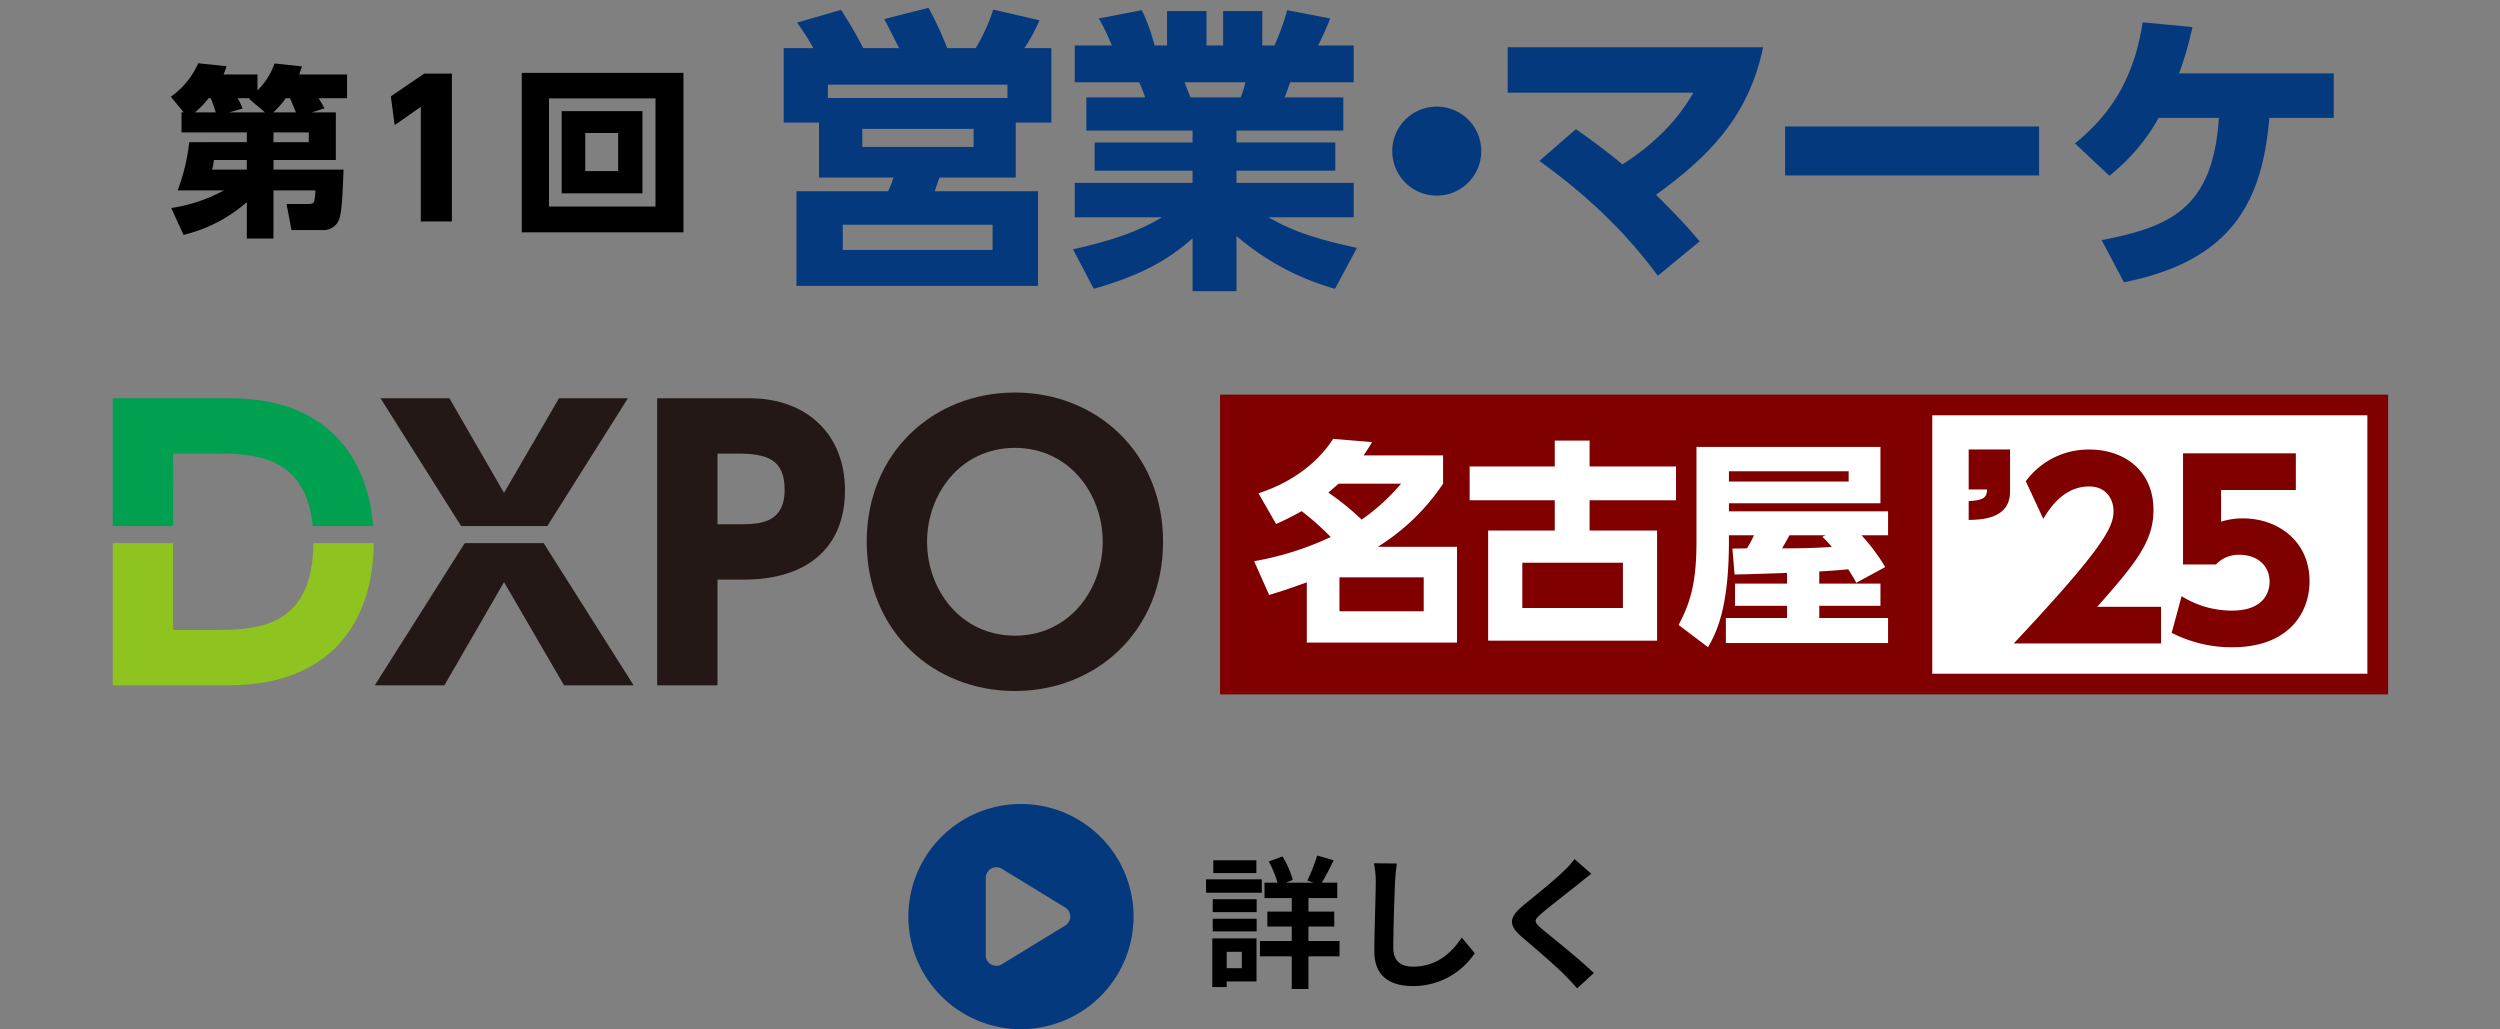
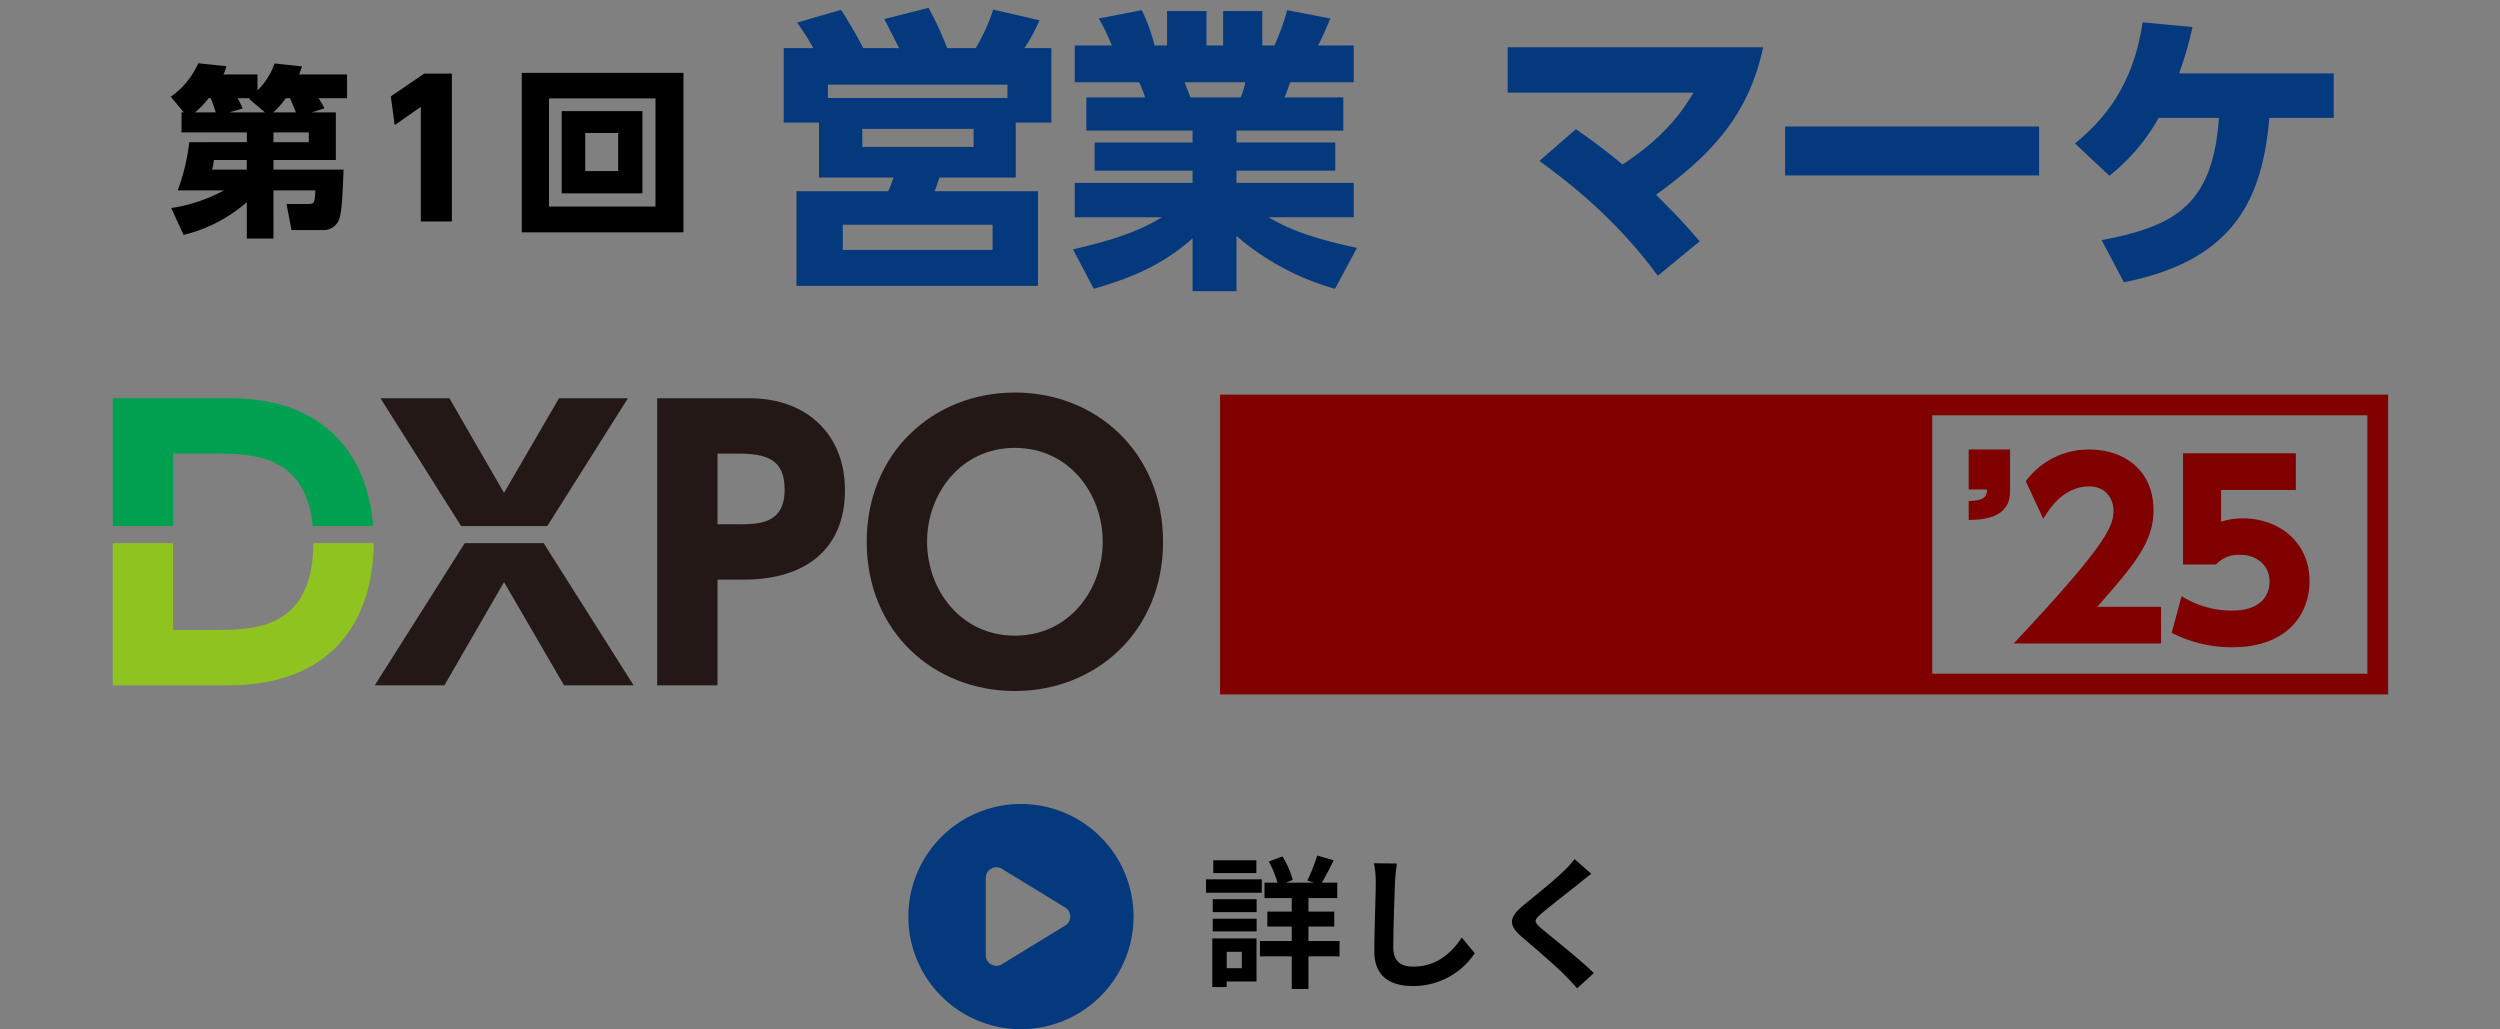
<svg xmlns="http://www.w3.org/2000/svg" width="666.04" height="274.19" viewBox="0 0 666.04 274.19">
  <rect x="0" y="0" width="666.04" height="274.19" fill="#808080" stroke="none" />
  <g id="logo-ng25-sales-detail" transform="translate(-1429 -1915.349)">
    <rect id="長方形_2337" data-name="長方形 2337" width="666.04" height="274.19" transform="translate(1429 1915.349)" fill="none" />
    <g id="グループ_15670" data-name="グループ 15670" transform="translate(35)">
      <g id="グループ_15669" data-name="グループ 15669" transform="translate(45.788 3.425)">
        <g id="グループ_15561" data-name="グループ 15561" transform="translate(1547 1914)">
          <g id="グループ_14734" data-name="グループ 14734" transform="translate(10 0)">
            <path id="パス_12127" data-name="パス 12127" d="M88.92,523.061c-.632-1.266-2.609-5.138-3.952-7.748l11.779-3a86.879,86.879,0,0,1,4.979,10.751h7.59a48.617,48.617,0,0,0,4.665-10.277l12.334,2.845a43.376,43.376,0,0,1-4.032,7.432h7.193V542.9h-9.487V557.53H99.671c-.791,2.213-.949,2.767-1.264,3.636h27.512v25.219H61.566V561.166H85.995a25.769,25.769,0,0,0,1.423-3.636H67.574V542.9H58.167V523.061h7.906a63.429,63.429,0,0,0-4.349-6.8l11.7-3.4a103.044,103.044,0,0,1,5.929,10.2ZM69.946,536.343h47.83v-3.558H69.946ZM113.823,570.1H73.9v6.721h39.924Zm-5.059-25.535H79.117v4.823h29.647Z" transform="translate(-58.167 -512.31)" fill="#05397d" />
            <path id="パス_12128" data-name="パス 12128" d="M188.993,587.045a68.693,68.693,0,0,1-26.246-14.073v14.706h-11.7V573.6c-7.115,6.324-14.7,10.12-26.326,13.44l-5.533-10.515c11.148-2.53,17.63-4.9,23.718-8.538H119.661v-9.171h31.385v-3.24H124.957v-7.51h26.089v-3.163h-28.3v-8.855H138.4a34.621,34.621,0,0,0-1.581-4.031H119.661v-9.8h9.882a54.729,54.729,0,0,0-3.479-7.194l11.462-2.213a50.436,50.436,0,0,1,3.4,9.407h3.321v-9.171h10.516v9.171h4.426v-9.171h10.435v9.171h3.242a67.684,67.684,0,0,0,3.4-9.407l11.464,2.213c-.869,2.134-1.977,4.743-3.241,7.194h9.486v9.8H177.056c-.474,1.263-1.028,3-1.5,4.031h15.654v8.855H162.747v3.163h26.326v7.51H162.747v3.24h31.227v9.171H171.285c4.11,2.372,9.645,5.218,23.559,8.143Zm-25.14-50.992a24,24,0,0,0,1.266-4.031H148.912c.236.632,1.5,3.872,1.581,4.031Z" transform="translate(-42.115 -512.178)" fill="#05397d" />
-             <path id="パス_12129" data-name="パス 12129" d="M210.247,545.011a11.859,11.859,0,1,1-11.859-11.859A11.843,11.843,0,0,1,210.247,545.011Z" transform="translate(-24.399 -506.827)" fill="#05397d" />
            <path id="パス_12130" data-name="パス 12130" d="M229.056,542.453c2.608,1.82,7.113,4.981,12.411,9.408,12.175-7.827,16.918-15.811,18.9-19.132H210.872V520.635h68.069c-3.953,18.815-14.864,29.408-28.54,39.29,6.244,6.326,6.957,6.957,11.621,12.413l-11.146,9.171c-11.148-15.178-23.559-24.746-31.545-30.6Z" transform="translate(-17.996 -510.12)" fill="#05397d" />
            <path id="パス_12131" data-name="パス 12131" d="M337.061,537.347V550.39H269.389V537.347Z" transform="translate(-2.602 -505.724)" fill="#05397d" />
            <path id="パス_12132" data-name="パス 12132" d="M337.649,573.4c18.261-3.557,29.646-8.377,31.228-32.571H352.828A51.623,51.623,0,0,1,339.7,556.248l-9.171-8.617c10.04-8.064,15.891-18.1,18.027-32.255l13.28,1.264a93.749,93.749,0,0,1-3.557,12.334h41.189v11.858H382.316c-1.9,22.294-9.882,38.027-38.738,43.8Z" transform="translate(13.483 -511.503)" fill="#05397d" />
          </g>
        </g>
        <path id="パス_15633" data-name="パス 15633" d="M-31.948-29.057l3.381-1.078a22.238,22.238,0,0,0-1.568-2.7h7.6v-6.321H-35.28c.294-.882.441-1.225.735-2.156l-7.3-.784a19.22,19.22,0,0,1-4.557,7.2v-4.263h-9.065a11.556,11.556,0,0,0,.784-2.205l-7.5-.784a21.684,21.684,0,0,1-7.3,8.918l3.43,4.165h-.588v5.341h17.4v2.6H-64.582A51.844,51.844,0,0,1-67.669-8.281h12.348a42.638,42.638,0,0,1-14.063,4.7L-66.1,3.577A39.766,39.766,0,0,0-49.245-5.145v9.7h7.1V-8.281h11.172c-.2,3.283-.245,3.626-1.862,3.626h-5.831L-37.338,2.3h8.428A4.465,4.465,0,0,0-25.137.392c1.127-1.617,1.323-5.292,1.666-14.21H-42.14v-2.548h16.611V-29.057Zm-10.241,0a25.224,25.224,0,0,0,3.332-3.773h1.127c.294.686.539,1.225,1.568,3.773Zm.049,7.938v-2.6h9.408v2.6Zm-20.923-7.938a22.447,22.447,0,0,0,3.626-3.773h.588a33.869,33.869,0,0,1,1.323,3.773Zm9.114,0,3.577-1.029A15.97,15.97,0,0,0-51.7-32.83h3.332l-.245.2,4.214,3.577Zm4.7,12.691v2.548h-9.261a12.244,12.244,0,0,0,.49-2.548ZM-10.878-33.32l1.029,7.644,6.958-4.851V0H5.39V-39.4H-1.96ZM24.01-39.592V2.891H67.081V-39.592Zm35.623,6.811V-3.969H31.262V-32.781ZM34.643-29.4V-7.5H56.154V-29.4Zm15.043,5.831v10.143H40.915V-23.569Z" transform="translate(1463.212 1970.924)" />
      </g>
      <g id="グループ_16247" data-name="グループ 16247" transform="translate(1242.269 2)">
        <g id="logo-dxpo" transform="translate(181.769 2017.924)">
          <path id="パス_12109" data-name="パス 12109" d="M739.134,80.711h10.845c9.975,0,24.536.085,26.35,19.307h16.1c-1.414-18.413-12.419-34.049-38.075-34.049h-31.3v34.049h16.075Z" transform="translate(-723.059 -64.445)" fill="#00a051" />
          <path id="パス_12110" data-name="パス 12110" d="M749.5,115.8H739.134V92.671H723.059V130.54h30.82c27.8,0,38.579-17.479,38.709-37.869H776.51C776.341,115.786,760.666,115.8,749.5,115.8Z" transform="translate(-723.059 -52.539)" fill="#8fc31f" />
          <path id="パス_12111" data-name="パス 12111" d="M795.307,92.671,771.341,130.54h18.549l15.886-27.49,15.98,27.49H840.3L816.338,92.671Z" transform="translate(-701.531 -52.539)" fill="#231815" />
          <path id="パス_12112" data-name="パス 12112" d="M838.312,65.969H819.953L805.3,91.175,790.752,65.969H772.394l21.478,34.05h22.962Z" transform="translate(-701.062 -64.445)" fill="#231815" />
          <path id="パス_12113" data-name="パス 12113" d="M847.915,65.969H823.373v76.476H839.45V114.29h7.038c16.646,0,26.921-8.372,26.921-23.78C873.409,75.669,863.325,65.969,847.915,65.969Zm-3.234,33.577H839.45V80.711h5.231c7.8,0,12.653,1.429,12.653,9.609C857.334,99.546,850.389,99.546,844.681,99.546Z" transform="translate(-678.332 -64.445)" fill="#231815" />
          <path id="パス_12114" data-name="パス 12114" d="M901.462,64.915c-21.593,0-39.477,15.887-39.477,39.761,0,23.971,17.884,39.761,39.477,39.761,21.687,0,39.475-15.98,39.475-39.761C940.937,80.992,923.244,64.915,901.462,64.915Zm0,64.779c-14.459,0-23.4-12.271-23.4-25.018S887,79.66,901.462,79.66s23.4,12.271,23.4,25.016S915.919,129.694,901.462,129.694Z" transform="translate(-661.115 -64.915)" fill="#231815" />
        </g>
        <g id="コンポーネント_108_9" data-name="コンポーネント 108 – 9" transform="translate(476.769 2018.483)">
-           <path id="パス_14599" data-name="パス 14599" d="M0,0H304.4V74.357H0Z" transform="translate(4.128 2.978)" fill="#fff" />
          <g id="グループ_12961" data-name="グループ 12961" transform="translate(196.992 -11.705)">
            <path id="パス_15637" data-name="パス 15637" d="M22.617-9.765c10.4-11.718,14.994-17.514,14.994-25.767,0-10.71-8-16.128-17.01-16.128a20.721,20.721,0,0,0-17.01,8.442L8.253-33.2c1.575-2.583,5.292-8.631,12.222-8.631,4.6,0,6.489,3.465,6.489,6.552C26.964-31.059,24.57-25.767.378,0H39.627V-9.765Zm52.92-40.887H45.486v29.61h8.757a8.313,8.313,0,0,1,6.3-2.583c4.662,0,8,2.835,8,7.182,0,2.772-1.512,7.686-10.017,7.686A25.089,25.089,0,0,1,45.108-12.6L42.462-2.835A34.962,34.962,0,0,0,58.59,1.008c15.183,0,20.6-9.324,20.6-17.577,0-10.647-8.379-16.758-17.766-16.758a19.239,19.239,0,0,0-5.8.882v-8.442H75.537Z" transform="translate(14.08 78)" fill="#800000" />
            <path id="パス_15636" data-name="パス 15636" d="M2.457-54.432v10.647H7.371c-.063,1.89-.693,2.961-4.914,3.087v5.04c3.528-.063,11.025-.315,11.025-7.56V-54.432Z" transform="translate(0 80.754)" fill="#800000" />
          </g>
          <path id="中マド_2" data-name="中マド 2" d="M311.193,79.865H0V0H311.193V79.864ZM189.746,5.507V74.357H305.667V5.507Z" fill="#800000" />
-           <path id="パス_15635" data-name="パス 15635" d="M6.554-27.376A67.617,67.617,0,0,0,13.34-30.8a71.273,71.273,0,0,1,7.772,6.9A80.76,80.76,0,0,1,.7-17.458l4,8.99c2.9-.87,4.756-1.45,10.034-3.364V4.234h40.02v-25.52H33.64a57.352,57.352,0,0,0,17.4-16.82v-7.54H29.87c.928-1.392,1.392-2.088,2.262-3.538l-10.382-.87c-4.582,7.076-11.832,11.89-19.894,14.5Zm33.292-10.73a54.375,54.375,0,0,1-10.5,9.57,69.234,69.234,0,0,0-8.874-7.192c.986-.87,1.624-1.392,2.726-2.378ZM45.878-4.118H23.432v-9.048H45.878Zm12.238-38.57v8.99H80.794v8.062H63.046V3.712h45.008V-25.636H90.074V-33.7H113.1v-8.99H90.074v-6.9h-9.28v6.9ZM98.948-17.052V-4.988h-26.8V-17.052Zm69.89,1.16a50.285,50.285,0,0,0-6.322-8.468h7.076v-6.38h-42.4v-2.146h40.368V-47.908h-49.01V-22.62c0,11.658-1.914,16.646-4.756,22.156l7.83,5.916c1.914-3.364,5.568-9.744,5.568-28.072v-1.74h6.67a28.526,28.526,0,0,1-1.856,3.48c-1.044,0-1.334.058-3.886.058l.58,6.9c2.2,0,12.006-.348,13.978-.406v2.842H128.818v5.916H142.68V-2.32h-16.3V4.35h43.21V-2.32H151.264V-5.568h16.3v-5.916h-16.3v-3.248c4.35-.232,6.612-.464,7.714-.58,1.218,1.972,1.392,2.2,2.146,3.6Zm-16.762-8.062a22.724,22.724,0,0,1,2.494,2.668c-4.756.406-10.672.406-13.224.406.928-1.566,1.044-1.74,1.972-3.48h9.628Zm7.018-14.732h-31.9v-2.726h31.9Z" transform="translate(8.381 61.836)" fill="#fff" />
        </g>
      </g>
    </g>
    <g id="グループ_2" data-name="グループ 2" transform="translate(-229.95 1566.539)">
      <path id="circle-play-solid" d="M0,30A30,30,0,1,1,30,60,30,30,0,0,1,0,30ZM22.066,17.238a2.809,2.809,0,0,0-1.441,2.449V40.313A2.815,2.815,0,0,0,24.914,42.7L41.789,32.391a2.815,2.815,0,0,0,0-4.8L24.914,17.273a2.843,2.843,0,0,0-2.848-.059Z" transform="translate(1900.95 563)" fill="#05397d" />
      <path id="パス_2" data-name="パス 2" d="M14.668-31.008H3.192v3.42H14.668Zm1.444,5.092H1.254v3.572H16.112Zm-5.32,19.3v4.37H6.764v-4.37Zm3.914-3.572H2.926V2.774H6.764V1.292h7.942ZM3.04-12.046h11.7v-3.382H3.04Zm0-5.13h11.7v-3.458H3.04ZM36.822-9.5H28.538v-3.838h6.878v-3.99H28.538v-3.61h7.676v-4.1h-4.1c.95-1.6,2.09-3.8,3.154-5.966L30.86-32.258a43.986,43.986,0,0,1-2.622,6.65l1.71.57h-7.41l1.824-.722a24.405,24.405,0,0,0-2.736-6.27l-3.648,1.368A27.077,27.077,0,0,1,20.3-25.038H16.834v4.1h7.258v3.61h-6.5v3.99h6.5V-9.5H15.618v4.1h8.474V3.3h4.446V-5.4h8.284ZM52.1-30.134l-6.12-.076a24.237,24.237,0,0,1,.494,5.13c0,3.268-.38,13.262-.38,18.354,0,6.5,4.028,9.234,10.26,9.234a19.671,19.671,0,0,0,16.492-8.74l-3.458-4.18c-2.736,4.142-6.726,7.752-13,7.752-2.964,0-5.244-1.254-5.244-5.092,0-4.712.3-13.224.456-17.328C51.68-26.6,51.87-28.538,52.1-30.134ZM103.892-27.4l-4.446-3.914a26.411,26.411,0,0,1-2.926,3.23c-2.546,2.47-7.752,6.688-10.754,9.12-3.8,3.192-4.1,5.206-.3,8.436,3.454,2.966,9.04,7.716,11.358,10.11,1.14,1.14,2.242,2.356,3.306,3.534L104.576-.95C100.7-4.712,93.48-10.412,90.63-12.806c-2.052-1.786-2.09-2.2-.076-3.952,2.546-2.166,7.562-6.042,10.032-8.018C101.46-25.5,102.714-26.486,103.892-27.4Z" transform="translate(1979 609)" />
    </g>
  </g>
</svg>